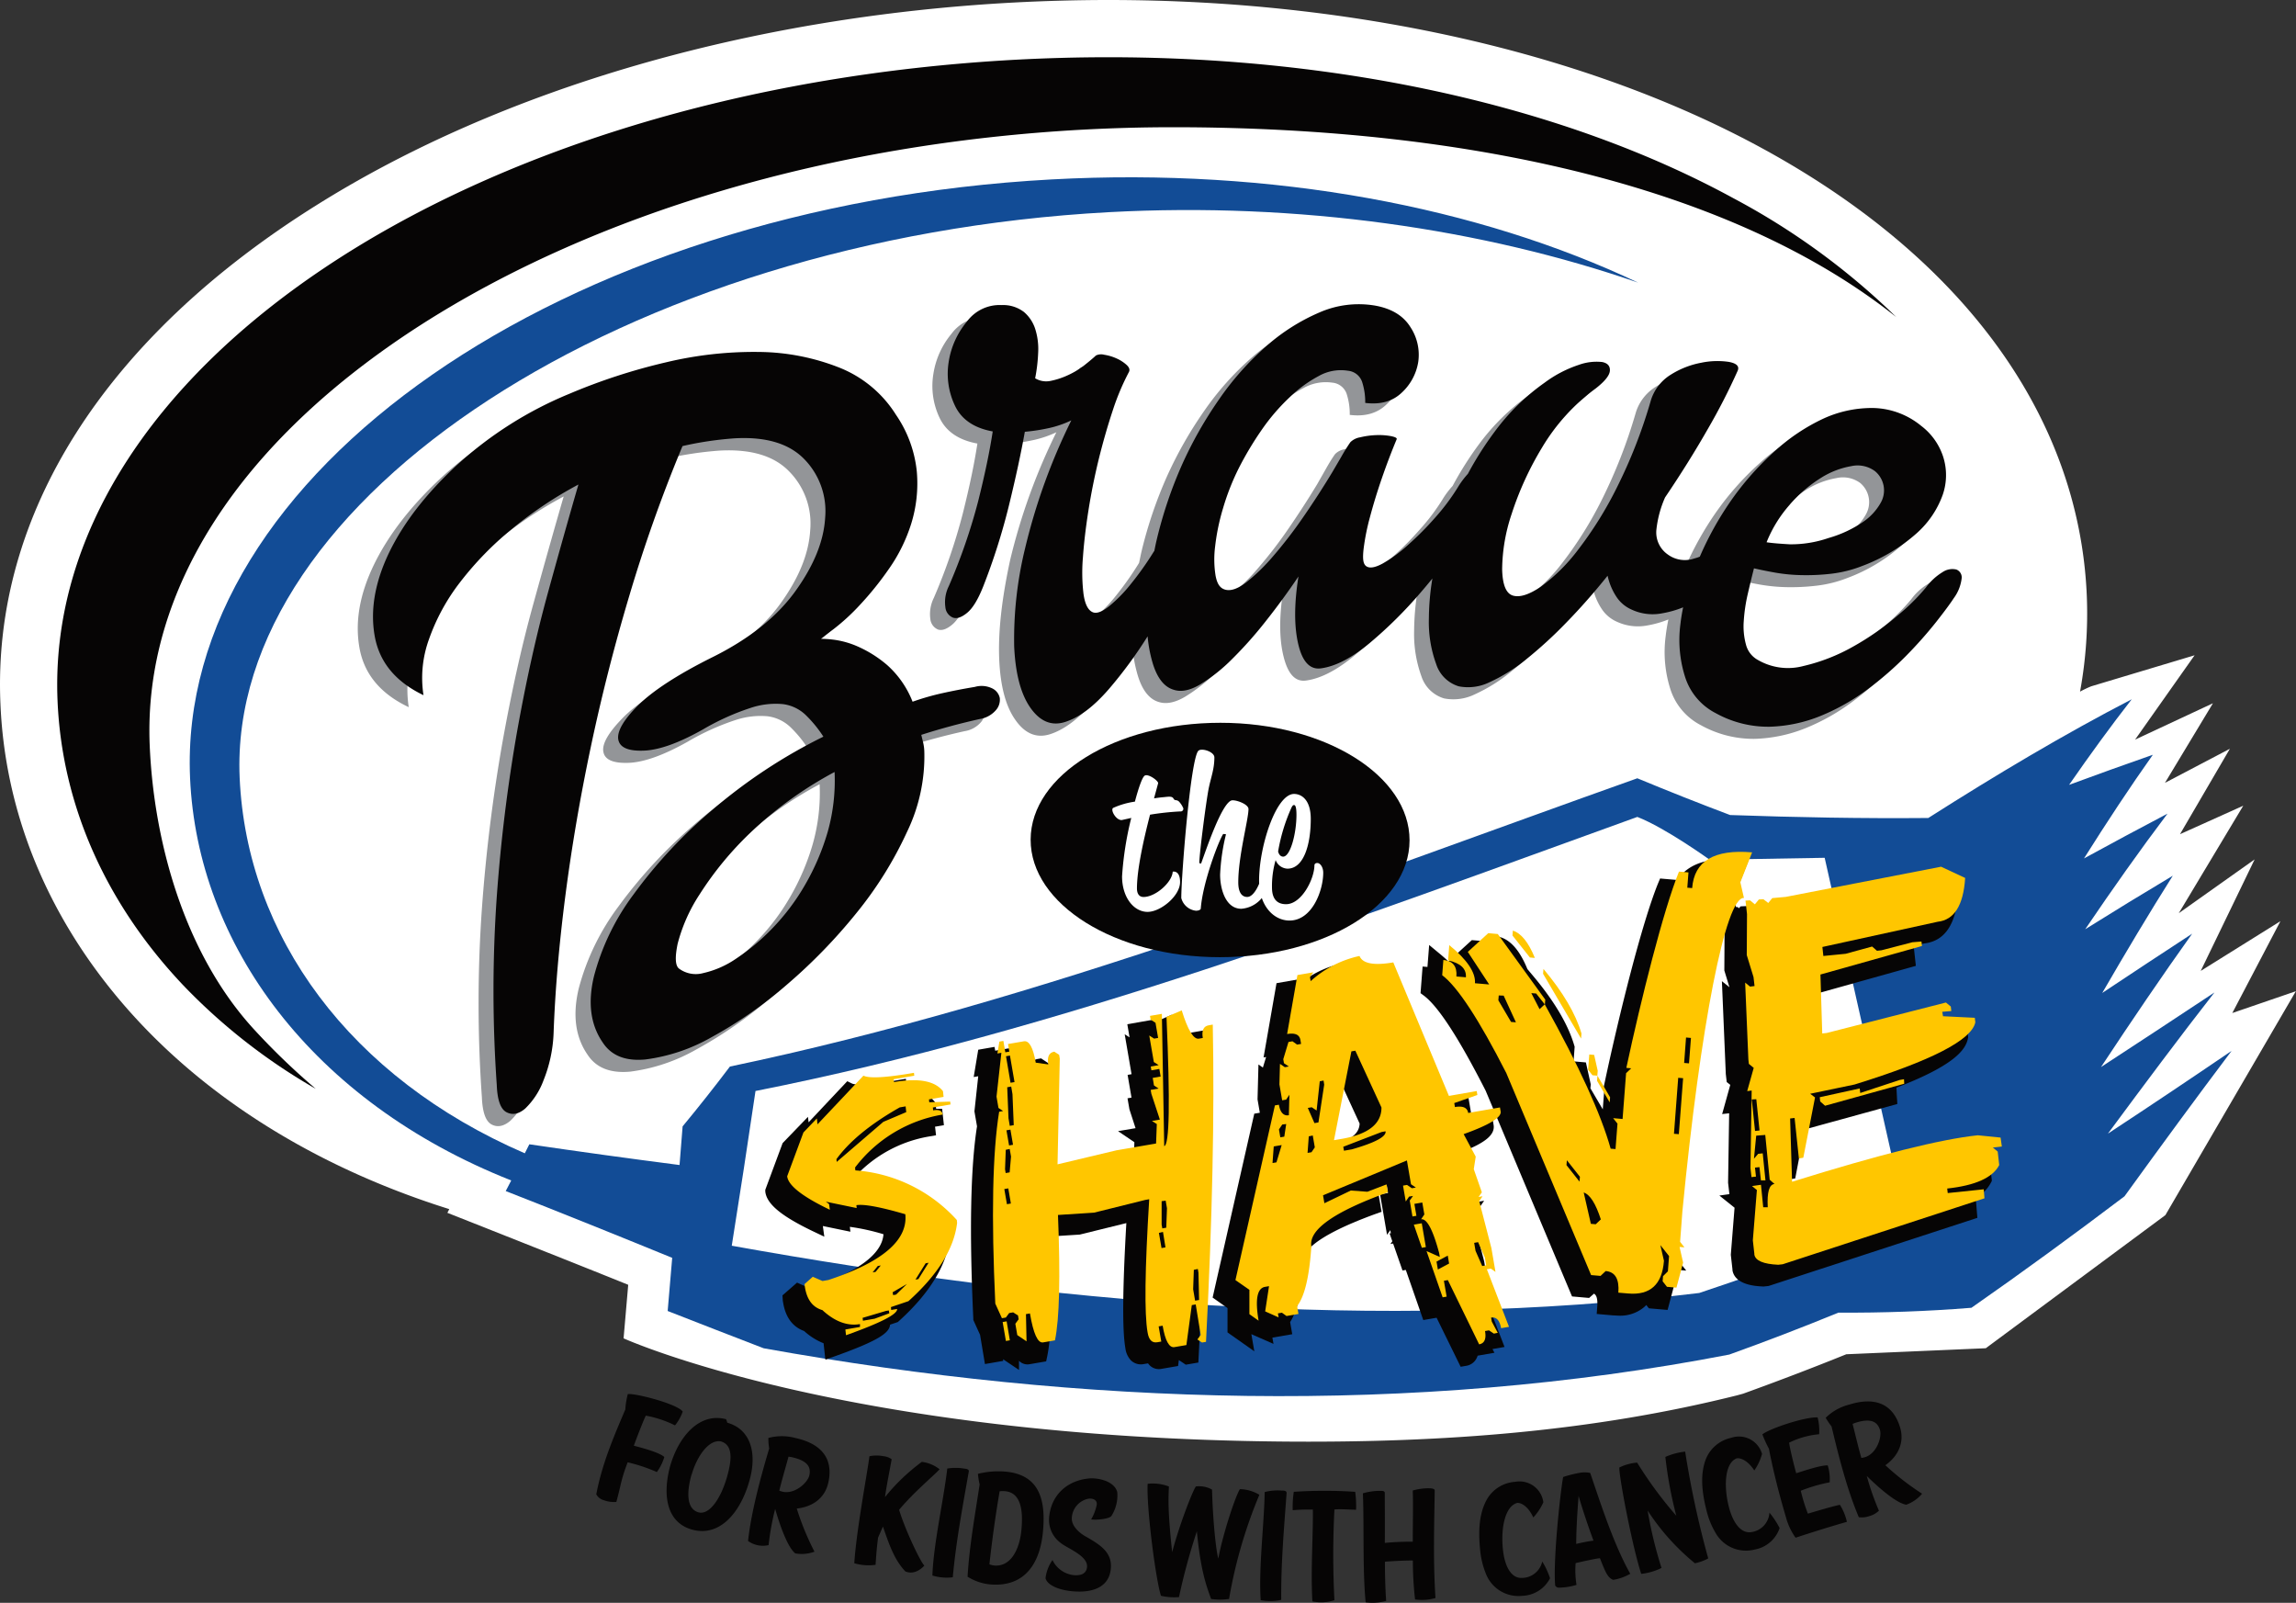
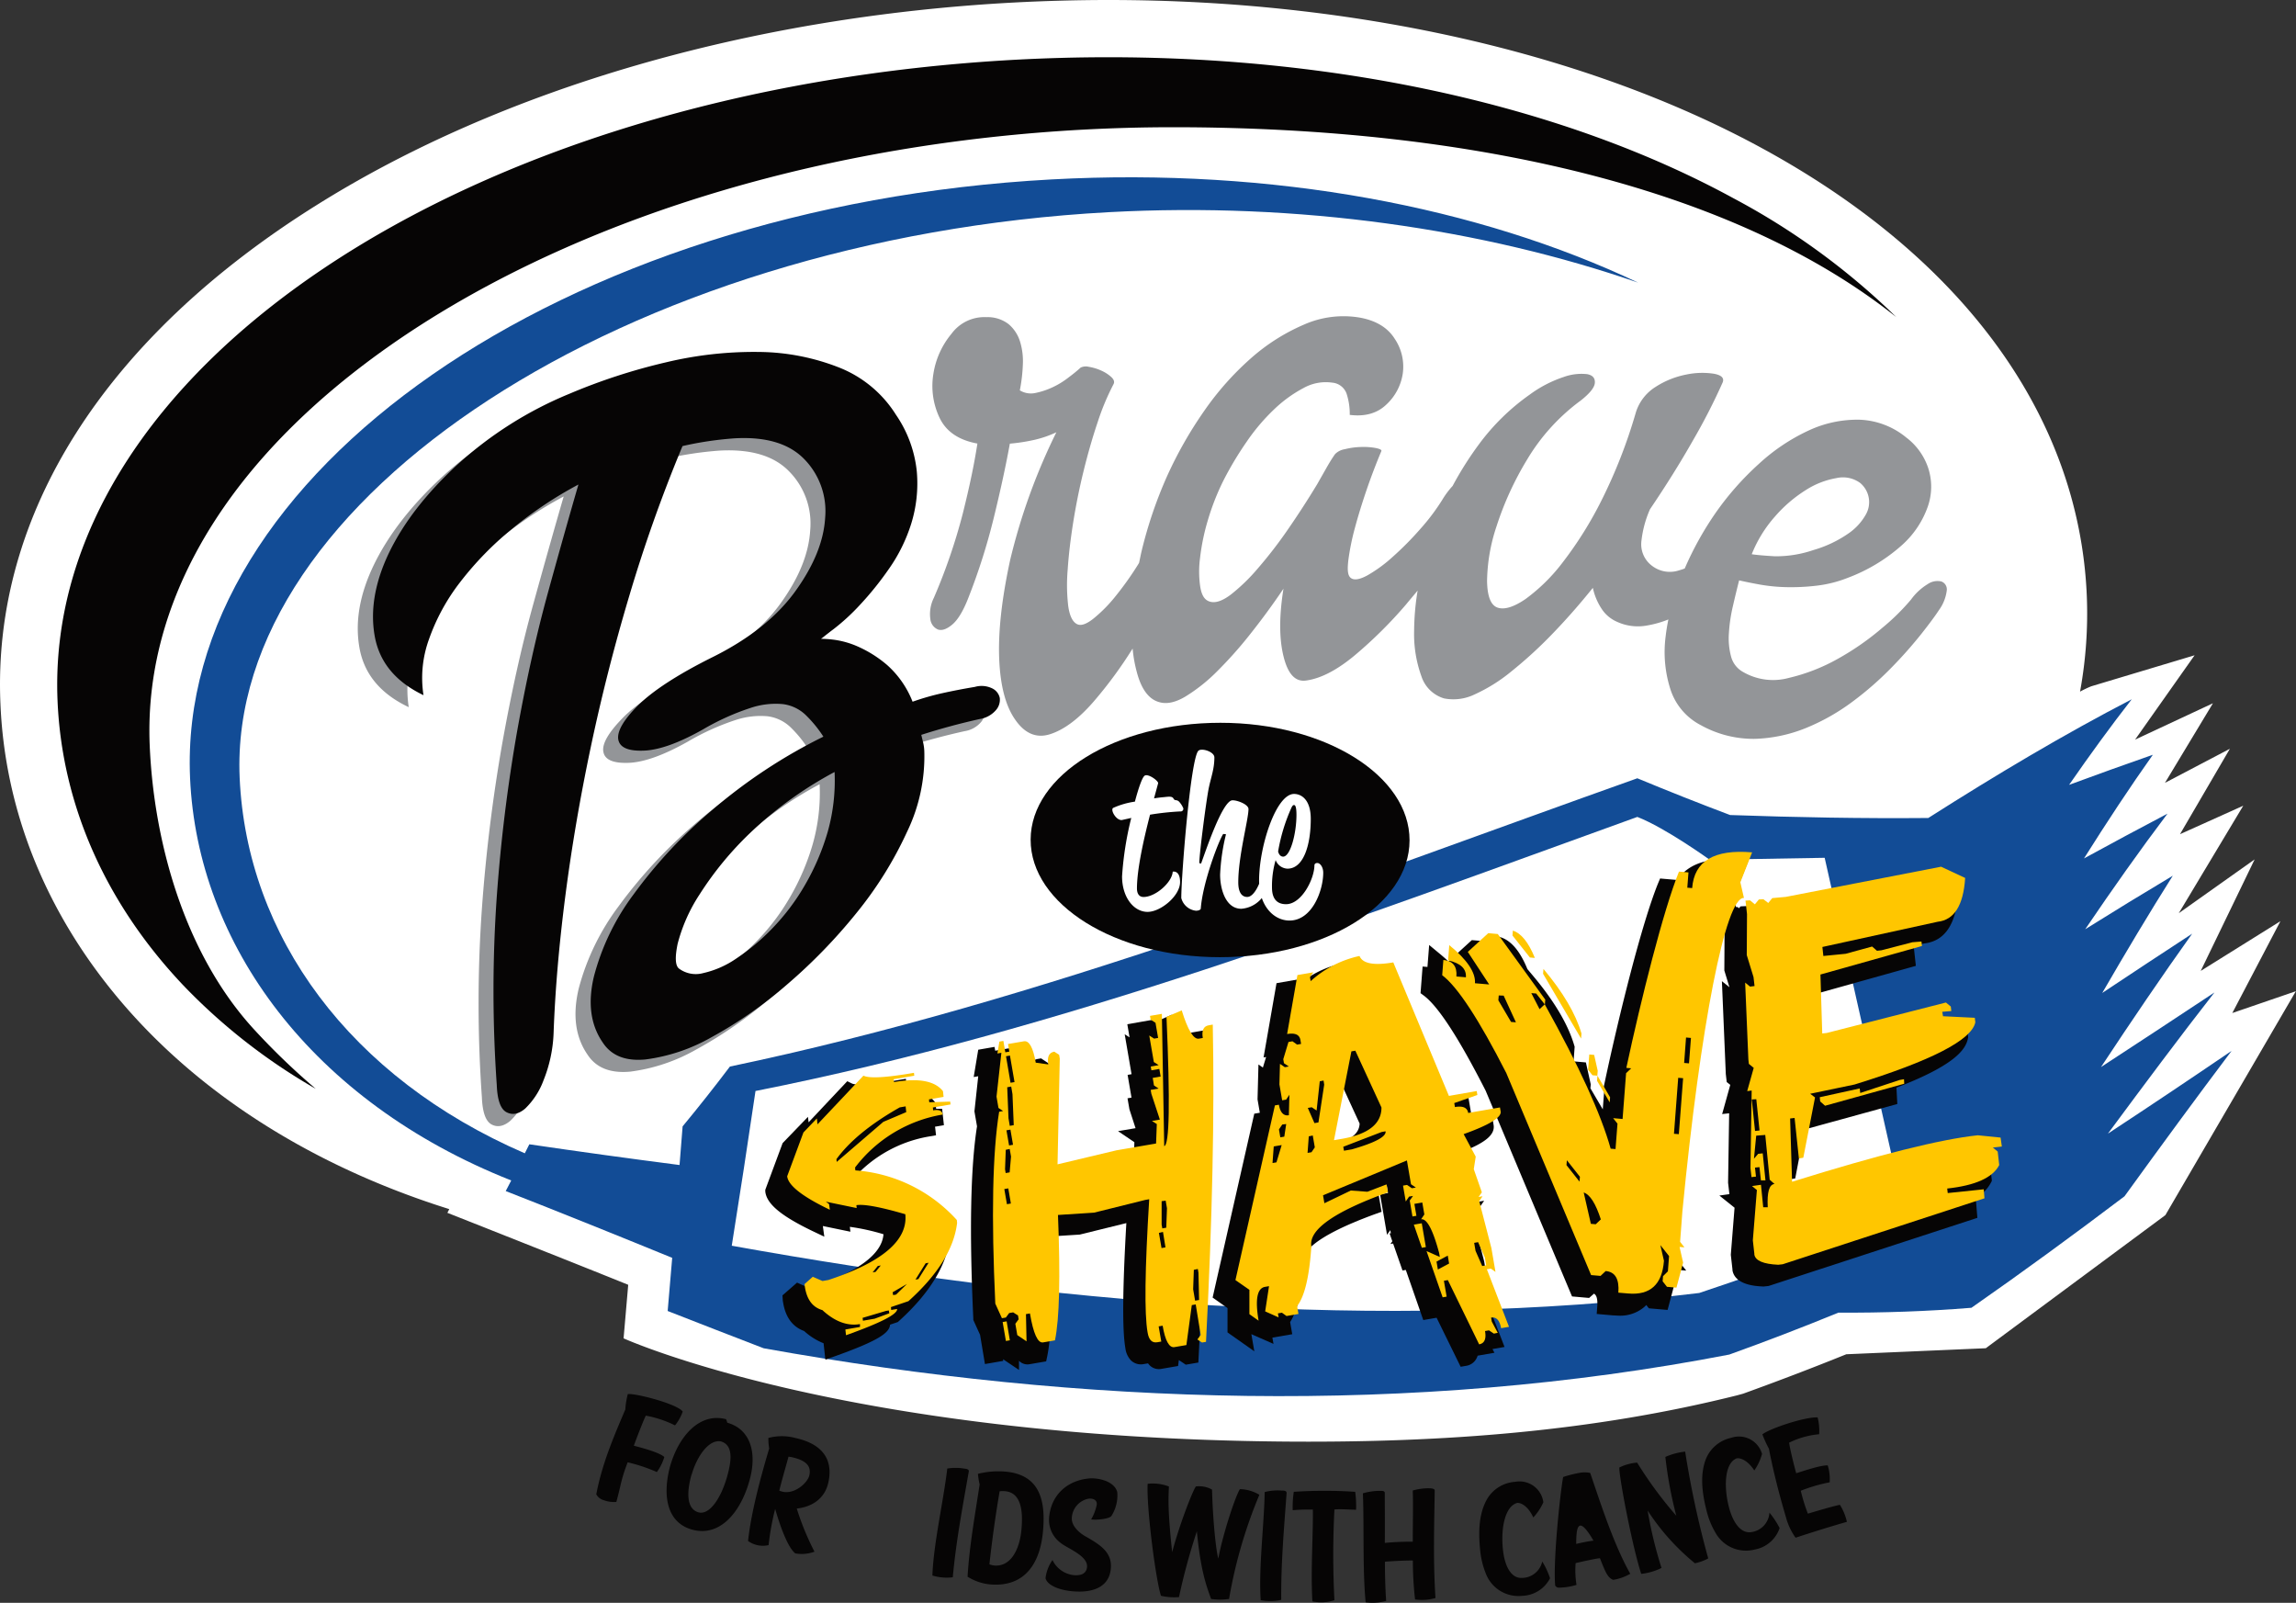
<svg xmlns="http://www.w3.org/2000/svg" viewBox="0 0 471.84 329.31">
  <rect x="0" y="0" width="471.84" height="329.31" fill="#333333" stroke="none" />
  <defs>
    <style>.btslogosvg-1{fill:#fff;}.btslogosvg-2{fill:#060505;}.btslogosvg-3{fill:#124c96;}.btslogosvg-4{fill:#939598;}.btslogosvg-5{fill:#ffc600;}</style>
  </defs>
  <title>Asset 1</title>
  <g id="Layer_2" data-name="Layer 2">
    <g id="Layer_2-2" data-name="Layer 2">
      <path class="btslogosvg-1" d="M458.75,208.13l9.89-18.87-16.38,10.22,11.08-22.91-15.59,11.05L461,165.54l-13,5.85,10.25-17.55-13.34,7,9.86-16.35-16,7.47L451,134.63,429.77,141a21.86,21.86,0,0,0-2.31,1.1,88.87,88.87,0,0,0,1.38-19.87c-1.61-36.7-25.38-69.33-66.94-91.89C325.86,10.77,278.23,0,227.81,0c-6.43,0-13,.18-19.46.52C154.1,3.43,103.18,18.22,65,42.18,21.43,69.47-1.61,105.84.09,144.59c1,24.14,11.06,46.9,28.94,65.83,16,16.92,37.78,30,63.3,38l-.39.76s26.7,10.55,37.16,14.79c-.13,1.56-.95,11-.95,11s45.09,20.49,136.26,21.21c32.35.25,62.87-2.07,92.57-9.5l1.24-.34c7-2.53,14.16-5.25,21.2-8.1L408.09,277,445,249.65l26.81-46Z" />
      <path class="btslogosvg-2" d="M52.32,211.62c-14.49-15.7-20.71-38.8-21.55-58.39-1.38-31.84,18.41-62.55,55.72-86.48,35.93-23,84.24-37.29,136-40.11,6.18-.33,12.42-.5,18.55-.5,62.17,0,115.72,12.76,148.65,39a145.54,145.54,0,0,0-33.48-24.42C321.9,22,276.27,11.76,227.77,11.76c-6.22,0-12.55.17-18.82.5C95.45,18.34,8.86,76.24,11.83,144.08c.93,21.27,9.83,41.42,25.75,58.27A120.78,120.78,0,0,0,64.89,223.7,142.49,142.49,0,0,1,52.32,211.62Z" />
      <path class="btslogosvg-3" d="M433.19,232.91c7.4-10,14.68-19.77,21.89-29q-11.55,7.65-23.31,15.32c6.31-9.55,12.54-18.73,18.73-27.4q-9.19,6-18.48,12.18c4.87-8.41,9.69-16.47,14.5-24.09q-9,5.37-18,11c5.67-8.36,11.29-16.31,16.91-23.75q-8.55,4.49-17.16,9.2c4.73-7.51,9.43-14.64,14.15-21.3q-8.6,3-17.21,6.18c4.29-6.19,8.57-12.07,12.87-17.58-13.91,7.2-27.79,15.47-41.81,24.39-13.58.12-27.17-.13-40.73-.61q-9.57-3.61-19.06-7.55C276.42,181.25,214.35,205.65,150,219.13q-4.8,6.35-9.72,12.29c-.2,2.65-.42,5.29-.63,7.94q-15.51-2-30.87-4.26l-.93,1.85c-36-15.57-57.16-44.65-58.6-77.17C46.74,102.33,128.72,48.94,227.91,43.59c39-2.1,76.89,3.46,108.74,14.48-32.72-15.51-74.88-23.68-120.51-21.21C115.57,42.3,36.29,97.37,39.06,159.86c1.51,34.1,24.9,66.4,66,82.67-.37.72-.75,1.46-1.13,2.18,11.26,4.4,22.66,9,34.21,13.72l-.93,10.92q9.8,3.84,19.73,7.66c65.6,11.77,133.21,13.9,198.44,1.29q11.28-4.05,22.41-8.61c9.16.05,18.28-.27,27.35-1,10.66-7.43,21.15-15.11,31.46-22.91,7.45-10.29,14.77-20.29,22-29.87Q446,224.49,433.19,232.91Z" />
      <path class="btslogosvg-1" d="M155.26,224.15c62.44-12.35,122.85-35.23,181.22-56.31,5.79,2.25,14.87,8.8,14.87,8.8l23.63-.4s11.69,52,17.55,77.92c-5,1-14,2-19,2.83q-12.08,4.59-24.33,8.66c-66.15,8.06-133.77,2-198.82-9.71Q152.88,240.31,155.26,224.15Z" />
      <path class="btslogosvg-4" d="M197.23,143.62a5,5,0,0,1,3.53.28,2.78,2.78,0,0,1,1.6,2,3.24,3.24,0,0,1-.8,2.51,5.52,5.52,0,0,1-3.32,1.81q-6.24,1.38-12,3.25l.4,1.66a10.05,10.05,0,0,1,.22,1.7,35.78,35.78,0,0,1-3.55,16.55,78.14,78.14,0,0,1-10.43,16.72,111.54,111.54,0,0,1-14.38,14.77,86.52,86.52,0,0,1-15.34,10.71,36.87,36.87,0,0,1-13.62,4.59q-6.15.58-8.8-3.49-3.73-5.39-1.83-13.5a48.84,48.84,0,0,1,8.15-16.89,99.91,99.91,0,0,1,16.26-17.43,109.16,109.16,0,0,1,22.76-15,24.54,24.54,0,0,0-3.7-4.52,8.34,8.34,0,0,0-4.65-2.18,16.33,16.33,0,0,0-6.65.8,50.21,50.21,0,0,0-9.73,4.41q-7.44,4.19-12.18,4.36T124,154.48q-.49-2.41,4-7t15.43-9.95q11.22-5.61,16.93-13.49t6.14-15.09a15.23,15.23,0,0,0-4.3-12.07Q157.5,92,147.7,92.59c-1.72.13-3.45.32-5.2.58s-3.52.58-5.3,1l-.36.86a307.41,307.41,0,0,0-10.56,29.88q-4.64,15.53-7.93,31.13t-5.23,30.64q-2,15-2.41,28a29,29,0,0,1-2.06,9.79,15.56,15.56,0,0,1-3.77,5.8c-1.35,1.14-2.64,1.4-3.85.76s-1.88-2.5-2-5.59a275.93,275.93,0,0,1,0-38.71,336.38,336.38,0,0,1,4.17-33.9q2.8-15.71,6.32-28.45T115.84,102a82.57,82.57,0,0,0-13.75,9.19,66.59,66.59,0,0,0-10.6,10.92,41.28,41.28,0,0,0-6.38,11.73A23.06,23.06,0,0,0,84,145.29q-8.67-4.09-10.12-12.14t3-17.2q4.47-9.17,14-18a78.66,78.66,0,0,1,23-14.54A121.13,121.13,0,0,1,133.65,77a77.7,77.7,0,0,1,19.27-2.15A46,46,0,0,1,169.44,78,24.41,24.41,0,0,1,181,87.7a25,25,0,0,1,4.29,11.69,28.09,28.09,0,0,1-1.17,10.76,34.55,34.55,0,0,1-4.62,9.3,67.22,67.22,0,0,1-5.93,7.35,45.08,45.08,0,0,1-5.3,4.88c-1.59,1.19-2.49,1.88-2.7,2,.12,0,.91,0,2.38.15a18.16,18.16,0,0,1,5.11,1.39,24.21,24.21,0,0,1,6.07,3.81,19.53,19.53,0,0,1,5.28,7.58,50.44,50.44,0,0,1,6.15-1.76C192.73,144.42,194.94,144,197.23,143.62ZM136.45,201.5a5.81,5.81,0,0,0,5,.93,19.43,19.43,0,0,0,6.79-3,43.79,43.79,0,0,0,7.42-6.22,45.11,45.11,0,0,0,6.69-8.88A48.7,48.7,0,0,0,167,173.5a38.65,38.65,0,0,0,1.44-12.38,79.13,79.13,0,0,0-17.34,12.52,68,68,0,0,0-10.39,12.62,33.77,33.77,0,0,0-4.51,10.15Q135.3,200.59,136.45,201.5Z" />
      <path class="btslogosvg-4" d="M398.94,119.46a3.54,3.54,0,0,0-2.79.55,11.8,11.8,0,0,0-3.43,3.18,45.25,45.25,0,0,1-5.87,5.78,55.29,55.29,0,0,1-9.05,6.32,38.37,38.37,0,0,1-10.23,4,12.27,12.27,0,0,1-9.34-1.22,5.09,5.09,0,0,1-2.49-3.19,14.44,14.44,0,0,1-.44-4.8,32.75,32.75,0,0,1,.81-5.51q.66-2.87,1.29-5.33c1.17.27,2.59.56,4.25.86a35.55,35.55,0,0,0,5.41.53,44.25,44.25,0,0,0,6.18-.29,25.35,25.35,0,0,0,6.43-1.6A35.33,35.33,0,0,0,390.86,112,19.13,19.13,0,0,0,396.2,104a12.35,12.35,0,0,0,.06-7.83,13,13,0,0,0-4.5-6.27,16,16,0,0,0-9.68-3.67,23.68,23.68,0,0,0-10.44,2.24,39.71,39.71,0,0,0-10.23,6.88,59.38,59.38,0,0,0-8.88,10.08,66,66,0,0,0-6.31,11.37,12.13,12.13,0,0,1-1.16.38,6,6,0,0,1-5.45-.85,5.52,5.52,0,0,1-2.28-5.26,22.18,22.18,0,0,1,1.75-6.44q4.94-7.29,8.79-14.07a125.1,125.1,0,0,0,6.15-12c.36-.9-.26-1.5-1.84-1.78a15.94,15.94,0,0,0-5.62.17,17.89,17.89,0,0,0-6.33,2.54A9.5,9.5,0,0,0,336.1,85a105.45,105.45,0,0,1-6.94,17.72,77.65,77.65,0,0,1-8,12.8,37,37,0,0,1-7.65,7.55q-3.6,2.46-5.71,1.78c-1.41-.46-2.14-2.26-2.2-5.43a36.62,36.62,0,0,1,1.94-11.27,64.21,64.21,0,0,1,6.24-13.65,41.25,41.25,0,0,1,11.07-12.21q2.81-2.21,2.9-3.64c.06-1-.47-1.56-1.58-1.78a10.78,10.78,0,0,0-4.84.59,25.07,25.07,0,0,0-7,3.64A45.48,45.48,0,0,0,304,91.19a69,69,0,0,0-5.48,8.65,17.27,17.27,0,0,0-2.13,2.86,43.4,43.4,0,0,1-4.53,6,63.87,63.87,0,0,1-5.6,5.66,29.27,29.27,0,0,1-5.23,3.84c-1.59.87-2.73,1.06-3.41.56s-.75-1.7-.54-3.57a49.5,49.5,0,0,1,1.32-6.58c.67-2.51,1.5-5.21,2.48-8.07s2-5.48,3-7.87q.13-.37-1.2-.63a13.84,13.84,0,0,0-3.07-.2,14.9,14.9,0,0,0-3.24.45,3.6,3.6,0,0,0-2,1c-.71,1-1.35,2.08-1.93,3.11l-1.75,3.08q-2.81,4.65-6,9.27a90.68,90.68,0,0,1-6.17,8,38.54,38.54,0,0,1-5.55,5.39c-1.71,1.3-3.14,1.8-4.29,1.48s-1.7-1.3-2-2.92a21.13,21.13,0,0,1-.07-6,44.37,44.37,0,0,1,1.6-7.78,49.93,49.93,0,0,1,3.2-8.17,69,69,0,0,1,4.79-8,41.14,41.14,0,0,1,5.63-6.64,26.88,26.88,0,0,1,6.07-4.4,9.36,9.36,0,0,1,5.91-1.09,3.43,3.43,0,0,1,2.92,2.26,13.38,13.38,0,0,1,.65,4.36c3.12.39,5.63-.31,7.51-2.11a10.87,10.87,0,0,0,3.38-6.34,10.2,10.2,0,0,0-1.62-7.14q-2.18-3.51-7.28-4.41A20.06,20.06,0,0,0,268,66.68a40.56,40.56,0,0,0-10.93,6.93,59.83,59.83,0,0,0-9.62,10.84,83.69,83.69,0,0,0-7.58,13.31,88.71,88.71,0,0,0-5.31,15.66c-.17.76-.31,1.48-.47,2.21l-.12.21a64.49,64.49,0,0,1-4.67,6.59,29.83,29.83,0,0,1-4.62,4.69c-1.45,1.14-2.56,1.51-3.34,1.11-.93-.46-1.54-1.72-1.82-3.77a37.16,37.16,0,0,1-.1-7.5q.3-4.41,1.13-9.65c.56-3.49,1.26-7,2.13-10.53s1.82-6.86,2.88-10a50.72,50.72,0,0,1,3.28-7.86c.24-.45.09-.94-.47-1.46a7.73,7.73,0,0,0-2.1-1.34,9.85,9.85,0,0,0-2.49-.75,2.51,2.51,0,0,0-1.7.15c-.6.55-1.42,1.24-2.45,2a16.86,16.86,0,0,1-3.33,2.05,15.63,15.63,0,0,1-3.52,1.17,4.37,4.37,0,0,1-3.2-.54,34.31,34.31,0,0,0,.62-5.27,13.79,13.79,0,0,0-.59-4.8,7.67,7.67,0,0,0-2.33-3.53,7.06,7.06,0,0,0-4.56-1.44,8.39,8.39,0,0,0-7.18,3.41,16.9,16.9,0,0,0-3.73,8.28,15.19,15.19,0,0,0,1.25,8.93q2,4.29,7.8,5.35-.93,6.12-3,14.37a118.2,118.2,0,0,1-5.95,17.33,7.48,7.48,0,0,0-.72,4.36,2.61,2.61,0,0,0,1.58,2.15c.8.26,1.77-.06,2.9-1s2.24-2.72,3.3-5.43a127.53,127.53,0,0,0,5.29-16.66q2.08-8.53,3.27-15.1a37.83,37.83,0,0,0,5-.77,22,22,0,0,0,4.56-1.57,124.46,124.46,0,0,0-9.49,26.21Q205,127,205.34,135.35t3.31,12.54q2.92,4.2,7,3,4.44-1.35,9.18-6.84a87.73,87.73,0,0,0,7.93-10.8,28,28,0,0,0,1.09,5.63c.93,3,2.37,4.79,4.29,5.35,1.55.49,3.36.13,5.45-1.11a34.87,34.87,0,0,0,6.51-5.17,84.76,84.76,0,0,0,6.93-7.8q3.57-4.5,6.73-9.2c-.89,5.58-.9,10.19,0,13.86s2.42,5.35,4.7,5q4.51-.63,10-5.21a90.62,90.62,0,0,0,10.51-10.43c.81-1,1.59-1.89,2.36-2.83a52.54,52.54,0,0,0-.72,8.25,25.4,25.4,0,0,0,1.49,9.33,7,7,0,0,0,4.66,4.57,10,10,0,0,0,6.33-.84,33.88,33.88,0,0,0,7.46-4.67,89.37,89.37,0,0,0,8.27-7.54q4.29-4.41,8.52-9.66a12.63,12.63,0,0,0,1.76,4.24,7.19,7.19,0,0,0,3.16,2.71,10.29,10.29,0,0,0,6.33.76,21.23,21.23,0,0,0,4.27-1.22c-.24,1.17-.43,2.33-.56,3.47a25,25,0,0,0,1,10.94,12.64,12.64,0,0,0,6.23,7.31,22.23,22.23,0,0,0,11.11,2.81,30.32,30.32,0,0,0,10.53-2.24,43.31,43.31,0,0,0,9.57-5.43,66.34,66.34,0,0,0,8-7,88.82,88.82,0,0,0,6.09-6.87c1.7-2.15,2.9-3.78,3.62-4.89a8.61,8.61,0,0,0,1.62-4.06A1.72,1.72,0,0,0,398.94,119.46Zm-34.19-13.32a28.25,28.25,0,0,1,6.33-5.44,17,17,0,0,1,6.31-2.47,6,6,0,0,1,4.89,1,5.13,5.13,0,0,1,1.16,6.48,11.61,11.61,0,0,1-3.56,3.88A24.47,24.47,0,0,1,372.7,113a23.84,23.84,0,0,1-7.95,1.29c-2.1-.12-3.69-.26-4.76-.42A26.32,26.32,0,0,1,364.75,106.14Z" />
      <path class="btslogosvg-2" d="M410.11,239.86l-.64-4.54-6-.6h-.15c-7.41.78-19.7,3.81-36.57,9l0-1.24,2.18-.37L371,231.22l.71.6,18.2-5-.18-3.36c11.91-4.59,14.21-7.76,14.69-10.1l.05-.23-.27-2.43-4.71-.23-.15-1.41-2-1.71L373,213.52l-.28-9.2,21-5.88-.4-3.64-3.31.27-6.51,1.66-.18,0-.23-.19,12.43-2.72c4.17-.49,6.5-4,6.91-10.38l.06-1-6.3-3-32.41,6.19-3.35.31-.31.39-.28-.22-2.16.11-.3.38-.3-.24-.32,0-.46-2,3-7.55-2-.17c-5-.44-8.59.33-11,2.35a7.79,7.79,0,0,0-1.58,1.81l-3.56-.31-.42,1c-3.36,8.29-8,27-10.9,40.58l-.36,1.67.22,0-.32,4.18-2.54-4.33.07-.8-1-4.51-2.53-.22.22-3-.08-.27c-1.24-4.24-4-8.9-8.09-13.85l-1.54-1.84v0c-1.48-3.61-3.23-5.73-5.36-6.49L306.6,192l-.18,2.34-.66-.91-3.29-.28-4.8,4.38q-.8-.75-1.74-1.53l-2.23-1.85-.35,4.51-1-.08-.42,5.47.66.49c3,2.23,7.24,8.8,12.71,19.53l17.76,42.29,3.51.31,1-.88c.42.23.81.86.67,2.69l-.11,1.48,3.42.3c.39,0,.76.05,1.12.05a7.62,7.62,0,0,0,5.1-1.67,5.38,5.38,0,0,0,.55-.52l.53.68,3.85.33,1.79-6.72-.36-1.57,2.4.21-2.7-3.4.43-5.66c3.55-36.63,7.66-55.39,10.15-61.17h0l-.05,8.57,1.05,3.44-1.55-1.24.8,19.07.19,1.65.73.58-1.67,6,1.44-.16-.22,14.23V243l.27,2.34-2.06.29,3.12,2.5-.77,9.68.34,3,0,.17c.53,3.07,4.88,3.27,6.31,3.34h.12l1-.11,42.9-14-.33-4.05a8.06,8.06,0,0,0,3.1-3.15l.21-.41-.3-2.66ZM327,231.08h-.1c-.07-.18-.14-.35-.22-.53Zm-4.9-10.66c-1-2.06-2.12-4.22-3.3-6.47l3.36,5.72Zm-9.45-17.49-1.29-1.77,1.41.12Z" />
      <path class="btslogosvg-2" d="M194.76,252.64a32.85,32.85,0,0,0-19.49-10.4,26.78,26.78,0,0,1,15.7-8.75l1.39-.24-.16-1.41a2,2,0,0,0-.06-.35l1.84-.32-.37-3.37-1.23,0-.13-1.23-.27-.34a7.75,7.75,0,0,0-5.62-2.74l-.2-1.85-1.58.27c-7.7,1.33-9.23.83-9.46.72l-1-.49-7.95,8.44-.13-1.12-5.21,5.4-3.56,9.59,0,.35c.27,2.54,3.23,5,9.61,8.08l2.52,1.2-.3-2.19,5.66,1.17-.11-1a44.37,44.37,0,0,1,6.91,1.52c-.31,4.09-5.24,7.76-14.7,10.9l-.65.11-2.41-1.07-3,2.62.05.75c0,.3.06.59.11.86.62,3.63,2.6,5.11,4.29,5.71a13.15,13.15,0,0,0,4,2.52l.37,3.36,1.79-.63c9.18-3.27,11.38-4.88,11.5-6.55l1.6-.54.23-.21c6.28-5.68,9.79-11.41,10.44-17l0-.17L195.1,253Z" />
      <path class="btslogosvg-2" d="M247.76,211.64l-2.53.44a2.92,2.92,0,0,0-2.23,1.64,1.69,1.69,0,0,0-.11.27,22.06,22.06,0,0,1-1.54-3.93l-.49-1.59L237.32,210v-.56l-5.65,1,.46,2.69-1-.64,1.41,8.21-.81.14.4,2.34h0l.4,2.33-.82.14.39,2.26,1.26,3.88-3.6.61,3.36,2.27-.07,2L226,237.83l-10.2,2.43.42-19.93-.27-1.55-2-1.33-.59.1a3,3,0,0,0-2.38,2c-.46-1.93-1.49-4.53-3.87-4.13l-2.59.45-.14-.78-3.35.58-.93,5.61.93-.16-.78,7.22.53,3.07c-1.33,8.46-1.59,21.74-.76,39.49v.29l1.39,3.06,1,6,3.77-.65-.06-.35,3.29,2.21,0-1.89a2.37,2.37,0,0,0,2.13.72l3.45-.59.21-1c.92-4.42,1.14-12.5.7-24.67l6-.38,9.57-2.36c-.78,13.55-.85,22-.2,25.69a4.44,4.44,0,0,0,1.12,2.49,2.92,2.92,0,0,0,2.64.79l.9-.15a2.68,2.68,0,0,0,2.63,1.15l3.54-.61.16-1.22,1.42.95,2.59-.44.06-1.2c1.29-24.95,1.76-46.92,1.4-65.3Z" />
      <path class="btslogosvg-2" d="M305.38,266.85l1.06.75L305,259.14l-2.35-9.1L305,246.7l-2.18.37-1.39-4,.41-2.72L300,236.82c5.31-2,7.28-3.71,6.94-5.72l-.4-2.29L299.6,230l0-.05,2.76-1-.61-3.55-6,1L284.27,199l-1.18.2c-3.54.61-5.07.16-5.29-.41l-.46-1.12-1.19.2a20.61,20.61,0,0,0-7.36,3L262.33,202l-2.66,15.26.52-.09-.66,2.17-.91-.64-.19,7.17.47,2.75-1.14.19-8.56,37.78,3.06,2.16,0,5,5.51,3.88-.61-3.52,4.55,2-.23-1.29,4.08-.7-.43-2.5c1.51-2.34,2.45-6.45,2.85-12.52V259l0-.17c-.16-.9.45-4.25,14.76-9.44l1.18-.42-.8-4.66,1.86-.77.26,1.56-1.63.28,1.43,8.31.68-.95.11.66-.27,0,.57,1.63-.39.55.55-.09,1.93,5.54.68-.12,3.59,10.3,2.74-.47,4.94,10.07,1.1-.19a2.89,2.89,0,0,0,2.24-1.69,2.74,2.74,0,0,0,.15-.4l3.46-.6-.41-.76,2.48-.43Zm-32.33-31.46,2.52-12.89,3.84,8.34C279.36,232,278.81,234.27,273.05,235.39Z" />
      <path class="btslogosvg-2" d="M200.32,141.13a5,5,0,0,1,3.54.28,2.83,2.83,0,0,1,1.6,2,3.22,3.22,0,0,1-.81,2.51,5.49,5.49,0,0,1-3.32,1.81q-6.22,1.39-12,3.25l.4,1.67a9,9,0,0,1,.22,1.7,35.62,35.62,0,0,1-3.54,16.54A77.79,77.79,0,0,1,176,187.59a111.54,111.54,0,0,1-14.37,14.78,87.38,87.38,0,0,1-15.35,10.7,37,37,0,0,1-13.62,4.6q-6.14.59-8.8-3.49-3.73-5.4-1.82-13.5a48.64,48.64,0,0,1,8.14-16.89,99.68,99.68,0,0,1,16.27-17.44,109.29,109.29,0,0,1,22.76-15,25.26,25.26,0,0,0-3.71-4.52,8.26,8.26,0,0,0-4.65-2.17,16.17,16.17,0,0,0-6.65.8,50.07,50.07,0,0,0-9.73,4.4q-7.44,4.19-12.17,4.36c-3.16.12-4.91-.62-5.23-2.24s1-4,4-7,8.16-6.39,15.43-10q11.22-5.59,16.93-13.49t6.14-15.08a15.28,15.28,0,0,0-4.29-12.08q-4.74-4.87-14.52-4.26c-1.72.13-3.46.32-5.21.58s-3.51.59-5.29,1l-.36.86a307.44,307.44,0,0,0-10.57,29.88q-4.64,15.53-7.93,31.14t-5.23,30.63q-1.93,15-2.4,28a28.76,28.76,0,0,1-2.07,9.79,15.55,15.55,0,0,1-3.76,5.8q-2,1.72-3.85.76c-1.22-.64-1.88-2.5-2-5.58a277.61,277.61,0,0,1,0-38.72,336.38,336.38,0,0,1,4.17-33.9q2.81-15.69,6.32-28.45t6.29-22.31a82.07,82.07,0,0,0-13.74,9.19,66.26,66.26,0,0,0-10.61,10.92,41.67,41.67,0,0,0-6.38,11.73,23.21,23.21,0,0,0-1.11,11.44Q78.42,138.7,77,130.66t3-17.2q4.45-9.17,14-18a78.48,78.48,0,0,1,23-14.55,121.13,121.13,0,0,1,19.83-6.46A77.7,77.7,0,0,1,156,72.31a46,46,0,0,1,16.52,3.23,24.29,24.29,0,0,1,11.6,9.67,25,25,0,0,1,4.29,11.69,27.87,27.87,0,0,1-1.17,10.76,33.69,33.69,0,0,1-4.62,9.3,65.15,65.15,0,0,1-5.93,7.35,43.48,43.48,0,0,1-5.3,4.88c-1.59,1.19-2.49,1.88-2.69,2.06a20.86,20.86,0,0,1,2.38.15,17.91,17.91,0,0,1,5.11,1.39,24.51,24.51,0,0,1,6.07,3.8,19.72,19.72,0,0,1,5.28,7.58,52.13,52.13,0,0,1,6.14-1.76Q196.9,141.7,200.32,141.13ZM139.54,199a5.8,5.8,0,0,0,5,.92,19.51,19.51,0,0,0,6.79-3,44.18,44.18,0,0,0,7.42-6.22,45.46,45.46,0,0,0,6.68-8.88A48.85,48.85,0,0,0,170.07,171a38.71,38.71,0,0,0,1.44-12.39,79.3,79.3,0,0,0-17.35,12.52,68.1,68.1,0,0,0-10.39,12.63,34,34,0,0,0-4.51,10.14Q138.39,198.11,139.54,199Z" />
      <path class="btslogosvg-5" d="M398.91,178.07l4.94,2.31q-.54,8.44-5.65,9l-23.69,5.18.2,1.85,4.58-.45,5.44-1.49,1,.87.92-.1,6.36-1.65,1.86-.15.1.92-20.86,5.86.37,12.11.92-.1,24.5-6.26,1,.83.1.92-1.86.16.16.91,6.53.32.11.92q-1.12,5.46-24.82,12.79L372,224.72l1,.76-2.41,12.38-.91.15-.88-8.32-.92.11.4,13q26.74-8.35,38.17-9.55l4.68.47.26,1.84-1.85.21,1,.83.31,2.77q-2,3.88-10.69,4.82l.11.93,7.4-.77.15,1.85-41.47,13.55-.92.1c-3.05-.14-4.69-.84-4.9-2.09l0-.16-.31-2.77.83-10.33-1-.82,1.84-.26.46,4.62.93,0c-.16-3.11.3-4.71,1.4-4.78l-1-.88-.91-9.2-1.86.15-.46,4.73.87-1,.93-.1.56,5.55-.93,0-.3-2.72-.92.1.2,1.85-.92.1-.21-1.85.25-15.93-.92.11,1.34-4.77-1-.82-.1-.93-.66-15.77,1,.82.93-.11-.21-1.84-1.39-4.53.05-8.42-.31-2.77.93-.05,1,.82.82-1,.93-.05,1,.77.82-1,2.78-.25ZM360,225.89l.67,6.47.92-.1-.66-6.42Zm30.37-4,.91-.16.05.93-16.27,4.52-1-.88-.09-.87,8.21-1.8.11.93Z" />
      <path class="btslogosvg-5" d="M177.44,221q1.81.9,10.38-.58l.07.59-4.24.72.07.59q7.58-1.31,10.07,1.87l.12,1.17-3,.52.06.59,4.3-.14.07.59-3.63.62.06.59c1.21-.21,1.86.08,1.95.86a28.53,28.53,0,0,0-18,10.88l.06.59a31.17,31.17,0,0,1,20.85,10.19l.06.59q-.92,7.92-10,16.09l-3.6,1.22.06.59,1.21-.21c.14,1.06-3.37,2.86-10.5,5.4l-.13-1.18,3-.52,0-.59c-2.59.44-5.16-.51-7.72-2.87-2-.58-3.15-2.12-3.58-4.64a5.11,5.11,0,0,1-.08-.72l1.68-1.49,2,.87,1.21-.21q16.63-5.5,15.81-13.51-7.74-2.25-10.06-1.86l.06.59-6.34-1.31.67.49.16,1.17q-8.46-4.05-8.77-6.88l3.34-9,2.76-2.88L168,231Zm-.17,49.76.07.59,2.42-.42,3-1.11-.1-.58-.61.1Zm-5.38-32.63.06.59,9.58-8.23,4.71-2-.13-1.18-1.21.21Q175.92,232.61,171.89,238.16Zm7.44,23.29.61-.11L181,260l-.61.1Zm4.11,4.08.1.59.61-.11,2.23-2.18Zm6.78-5.95-2.09,3.35.6-.1,2.1-3.36Z" />
      <path class="btslogosvg-5" d="M205.38,214l.82-.14.4,2.34.82-.14-.27-1.56,3.26-.56c1.09-.19,1.9,1.28,2.44,4.39l2.58.36c-.27-1.56.14-2.43,1.23-2.62l1,.64.13.78-.46,21.73,12.1-2.88,8.15-1.4.15-4-1-.63,1.63-.28-1.75-5.32-.14-.78,1.63-.28-.95-.64-.26-1.55,1.63-.28-.27-1.56-1.63.28-.13-.78,1.63-.28-1-.64-.94-5.45,1,.64.82-.14-.54-3.12-1-.63-.13-.78,2.44-.42.48,27.18q1.62-.28.47-26.55l3.13-1.34q1.89,6.09,3.52,5.81l.81-.14c-.26-1.55.15-2.43,1.23-2.61l.82-.14q.56,27.63-1.39,65.18l-.82.14-.95-.63.68-.92L245.73,268l-.81.14-1.11,8.21-2.45.42c-1.08.18-1.9-1.28-2.43-4.4l-.82.14.54,3.12-.82.14c-1.09.19-1.76-.5-2-2.06q-1-5.62.34-27.32l-.81.14-10.47,2.6-7.47.49q.77,19.11-.62,25.76l-2.44.42c-1.09.19-2-1.8-2.7-5.95l-.82.14.12,5.59-1.9-1.28-.4-2.33.68-.92-.13-.78-1-.64-.82.14-.68.92-.81.14-1.36-3q-1.25-26.85.79-39.42l.81-.14-.95-.64-.4-2.33,1-9-.82.14Zm.67,57.62.82-.14.66,3.89-.81.14Zm.34-27.32.54,3.11.81-.14-.53-3.11Zm.3-8.07-.15,4,.13.78.82-.14.28-3.25-.27-1.56Zm.14-4,.54,3.11.81-.14-.53-3.11Zm.16-8.85.26,6.37.26,1.56.82-.14-.26-6.37-.26-1.56Zm-.25-6.37.93,5.45.82-.14-.94-5.45Zm31.42,36.29.54,3.12.81-.14L239,253.1Zm.56-6.51v4.81l.14.78.81-.14.15-4-.27-1.56Zm6.62,14.1-.14,4,.4,2.34.82-.14-.13-5.6-.13-.77Z" />
      <path class="btslogosvg-5" d="M279.39,196.41q.94,2.35,6.94,1.32l11.43,27.43,5.71-1,.14.81-4.75,1.66.14.82c1.63-.29,2.54.12,2.72,1.21l6.53-1.13.14.82q.32,1.83-7.6,4.66l2.48,4.62-.4,2.58,1.66,4.76-.68.95.82-.14-.68,1,2.5,9.65.84,4.89-.95-.68-.82.14,4.55,11.82-1.63.28c-.28-1.63-1-2.36-2.05-2.17l.14.82,1.23,2.3L307,274l-1-.67-.82.14c.29,1.63-.12,2.54-1.21,2.73L297.54,263l-.81.14.56,3.26-.82.14-3.31-9.5,2.73,1.21-.14-.82q-1.94-7.22-3.71-6.92l.67-1-.42-2.45-1.63.28.42,2.45-.81.14-.56-3.27.67-.95-.81.14-.68,1-.56-3.26.82-.14,1,.68.82-.14-1-.68-.84-4.89-17.24,7.16.28,1.63,5.43-2.61,3.4.25,3.94-1.51.28,1.63q-16.6,6-15.73,11.1-.62,9.34-2.93,12.26l.28,1.63-2.45.42-.95-.68-.82.14.14.82L260,269.43l.79-5.18-.82.14q-2.44.42-1.32,6.95L256.76,270l0-5-2.87-2L262,227.11l.82-.14c.28,1.63,1,2.35,2.05,2.16l.11-4.21-.67,1-.82.14-.56-3.26.11-4.22,1,.68.82-.14-1-.68-.14-.82,1.07-3.54.82-.14.95.68.82-.14-.14-.82c-.19-1.09-1.1-1.49-2.73-1.21l2.12-12.12,3.26-.56-.68,1,.14.81A21.69,21.69,0,0,1,279.39,196.41Zm-17.63,39.13-.25,3.41.81-.14,1.07-3.55Zm1.75-4.5-.68,1,.28,1.63.82-.14.39-2.59Zm5.45,2.43-.25,3.4.81-.14.68-1-.42-2.44Zm2.26-11.31-.65,6-1-.67-.81.14,1.37,3.12.82-.14,1.18-7.76L272,222Zm6.5-6.15-3.58,18.25,1.63-.28q8.14-1.41,8.13-6.44l-5.37-11.67Zm-1.67,19.6.14.81,1.63-.28c4.8-1.38,7.1-2.62,6.92-3.71l-.82.15Zm14.5,16,1.63-.28.84,4.89-.82.14Zm4.66,7.59.28,1.63,2.31-1.23-.28-1.63Zm7.74-3.85.28,1.64,1.37,3.12.82-.14-.28-1.63-1.38-3.13Z" />
      <path class="btslogosvg-5" d="M357.65,181.27l.74,3.22c-3.74-.33-8.94,26.12-12.65,64.38l-.47,6.27.89,1.13-1-.08.73,3.22-1.37,5.14-1.95-.17-.89-1.13.08-1.05,1-1,.24-3.13-1.79-2.26.74,3.22q-.55,7.32-7.37,6.72l-2-.17q.32-4.19-2.6-4.44l-1.06,1-1.94-.17-17.43-41.51q-8.43-16.52-13.17-20.1l.24-3.13c1.94.17,2.84,1.3,2.68,3.39l1.95.17q.19-2.64-3.66-3.47l.24-3.14c3.69,3,5.45,5.66,5.28,7.83l2.92.25-4.39-6.69,4.21-3.85,1.95.18,9.76,13.48-.08,1-1.79-2.26-1-.08,1.7,3.3,1.06-1Q328,225.29,331,236l1,.08.4-5.22-.89-1.13,1.94.17.72-9.41,1.05-1-1-.09c3-14,7.6-32.4,10.82-40.33l1.95.17-.24,3.14,1,.08q.63-8.35,12.32-7.34Zm-11.16,31.89-.39,5.23,1,.08.4-5.22Zm-1.61,8.28-.87,11.5,1,.08.88-11.5Zm-14,4-.08,1.05-2.6-4.44.08-1.05ZM325.46,245l1.47,6.44,1,.09,1.05-1C327.93,247.29,326.77,245.44,325.46,245Zm2.88-25-.08,1-1-.08-.89-1.13.24-3.14,1,.09ZM322,238.38l-.08,1,2.68,3.39.08-1Zm3-26-.08,1-7.81-13.31.08-1Q323.21,206.24,325,212.33Zm-9.6-15.57-1-.09-3.58-4.52.08-1Q313.45,192,315.4,196.76ZM308,204.52l-.08,1,2.61,4.44,1,.08-2.52-5.48Z" />
      <path class="btslogosvg-2" d="M289.67,172.66c0,13.29-17.47,24-39,24s-38.9-10.87-38.87-24.16,17.47-24,39-24S289.7,159.36,289.67,172.66Z" />
-       <path class="btslogosvg-2" d="M402,117a3.6,3.6,0,0,0-2.8.55,11.92,11.92,0,0,0-3.43,3.18,44.4,44.4,0,0,1-5.86,5.78,55.81,55.81,0,0,1-9.06,6.32,38.21,38.21,0,0,1-10.22,4,12.32,12.32,0,0,1-9.34-1.22,5,5,0,0,1-2.49-3.2,14.15,14.15,0,0,1-.45-4.8,34,34,0,0,1,.81-5.51c.44-1.91.87-3.68,1.29-5.33,1.18.27,2.59.56,4.25.86a35.68,35.68,0,0,0,5.41.53,44.25,44.25,0,0,0,6.19-.28,25.3,25.3,0,0,0,6.42-1.61,35.32,35.32,0,0,0,11.2-6.74,19.26,19.26,0,0,0,5.34-7.93,12.38,12.38,0,0,0,.05-7.82,13,13,0,0,0-4.49-6.28,16.07,16.07,0,0,0-9.69-3.67A23.84,23.84,0,0,0,374.73,86,39.75,39.75,0,0,0,364.5,92.9,59.28,59.28,0,0,0,355.63,103a66,66,0,0,0-6.31,11.37,9.25,9.25,0,0,1-1.16.38,5.92,5.92,0,0,1-5.45-.85,5.51,5.51,0,0,1-2.29-5.26,22.2,22.2,0,0,1,1.76-6.44q4.92-7.28,8.79-14.07a127.44,127.44,0,0,0,6.15-12c.35-.9-.26-1.49-1.85-1.78a16.18,16.18,0,0,0-5.62.17A17.8,17.8,0,0,0,343.32,77a9.47,9.47,0,0,0-4.13,5.51,104.49,104.49,0,0,1-6.94,17.71,77,77,0,0,1-8,12.8,36.77,36.77,0,0,1-7.64,7.55Q313,123,310.9,122.36t-2.2-5.43a36.57,36.57,0,0,1,1.93-11.27A64.71,64.71,0,0,1,316.87,92,41.25,41.25,0,0,1,327.94,79.8c1.88-1.47,2.84-2.68,2.9-3.64s-.47-1.56-1.58-1.78a10.76,10.76,0,0,0-4.83.59,24.73,24.73,0,0,0-7,3.65,44.66,44.66,0,0,0-10.28,10.09,67.86,67.86,0,0,0-5.49,8.64,17.7,17.7,0,0,0-2.12,2.86,44.42,44.42,0,0,1-4.53,6.05,63.94,63.94,0,0,1-5.61,5.66,29.23,29.23,0,0,1-5.22,3.84c-1.59.87-2.73,1.06-3.42.56s-.74-1.7-.53-3.57a46.38,46.38,0,0,1,1.32-6.57c.67-2.52,1.49-5.21,2.48-8.07s2-5.49,3-7.88q.12-.37-1.2-.63a13.88,13.88,0,0,0-3.07-.2,16.33,16.33,0,0,0-3.25.45,3.68,3.68,0,0,0-2,1c-.7,1-1.35,2.08-1.93,3.11L273.8,97q-2.81,4.66-6,9.27a92.65,92.65,0,0,1-6.16,8,39.6,39.6,0,0,1-5.55,5.39c-1.71,1.31-3.14,1.8-4.29,1.49s-1.7-1.3-2-2.92a21.17,21.17,0,0,1-.08-6,44.35,44.35,0,0,1,1.61-7.77,49.48,49.48,0,0,1,3.2-8.18,68,68,0,0,1,4.78-8A41.78,41.78,0,0,1,265,81.65,26.6,26.6,0,0,1,271,77.26,9.23,9.23,0,0,1,277,76.17a3.41,3.41,0,0,1,2.91,2.26,13.28,13.28,0,0,1,.65,4.35q4.69.59,7.51-2.11a10.94,10.94,0,0,0,3.39-6.33,10.33,10.33,0,0,0-1.62-7.15q-2.19-3.51-7.29-4.41a20.11,20.11,0,0,0-11.39,1.41,40.64,40.64,0,0,0-10.94,6.94A59.45,59.45,0,0,0,250.56,82,82.54,82.54,0,0,0,243,95.28a88.12,88.12,0,0,0-5.3,15.66c-.18.75-.32,1.47-.47,2.2,0,.07-.08.14-.13.21a63.4,63.4,0,0,1-4.67,6.59,29.93,29.93,0,0,1-4.61,4.7c-1.46,1.13-2.57,1.5-3.35,1.1-.93-.46-1.53-1.72-1.81-3.77a37,37,0,0,1-.11-7.49q.31-4.42,1.14-9.66t2.12-10.53q1.31-5.28,2.88-10A49.7,49.7,0,0,1,232,76.43c.24-.45.08-.94-.48-1.46a7.83,7.83,0,0,0-2.09-1.34,9.65,9.65,0,0,0-2.49-.74,2.49,2.49,0,0,0-1.71.14c-.6.56-1.42,1.25-2.45,2.06a16.75,16.75,0,0,1-3.33,2,15.93,15.93,0,0,1-3.52,1.16,4.38,4.38,0,0,1-3.2-.53,34.6,34.6,0,0,0,.62-5.27,13.61,13.61,0,0,0-.59-4.81,7.65,7.65,0,0,0-2.32-3.53,7,7,0,0,0-4.57-1.43,8.34,8.34,0,0,0-7.17,3.4,16.92,16.92,0,0,0-3.74,8.28,15.26,15.26,0,0,0,1.26,8.93q2,4.3,7.79,5.35-.93,6.12-3,14.37A119.39,119.39,0,0,1,195,120.39a7.4,7.4,0,0,0-.72,4.36,2.54,2.54,0,0,0,1.58,2.15c.8.26,1.76-.06,2.9-1s2.23-2.72,3.3-5.42a131.14,131.14,0,0,0,5.29-16.66q2.09-8.55,3.26-15.11a38,38,0,0,0,5-.77,21.13,21.13,0,0,0,4.55-1.57,124,124,0,0,0-9.48,26.21,78.57,78.57,0,0,0-2.26,20.26q.38,8.34,3.31,12.54t7,3c3-.9,6-3.17,9.18-6.84a89.84,89.84,0,0,0,7.93-10.8,28,28,0,0,0,1.08,5.63q1.41,4.52,4.3,5.35c1.54.5,3.36.13,5.44-1.11a34.87,34.87,0,0,0,6.51-5.17,83.47,83.47,0,0,0,6.94-7.8q3.56-4.49,6.73-9.2-1.33,8.37-.05,13.87t4.71,5c3-.42,6.34-2.15,10-5.21A89.06,89.06,0,0,0,292,121.68c.81-.94,1.6-1.88,2.36-2.82a52.44,52.44,0,0,0-.72,8.25,25.16,25.16,0,0,0,1.5,9.32,7,7,0,0,0,4.65,4.58,10,10,0,0,0,6.33-.85,34.47,34.47,0,0,0,7.47-4.66,88.27,88.27,0,0,0,8.26-7.55q4.31-4.41,8.52-9.66a12.84,12.84,0,0,0,1.76,4.24,7.15,7.15,0,0,0,3.17,2.71,10.2,10.2,0,0,0,6.32.76,20.86,20.86,0,0,0,4.27-1.22c-.24,1.17-.43,2.33-.56,3.48a25,25,0,0,0,1,10.93,12.63,12.63,0,0,0,6.22,7.31,22.24,22.24,0,0,0,11.12,2.81,30,30,0,0,0,10.52-2.24,43.67,43.67,0,0,0,9.57-5.42,68.2,68.2,0,0,0,8.05-7,86.71,86.71,0,0,0,6.08-6.86q2.55-3.24,3.62-4.89a8.53,8.53,0,0,0,1.62-4.07A1.71,1.71,0,0,0,402,117Zm-34.2-13.32a28.51,28.51,0,0,1,6.33-5.44,17.15,17.15,0,0,1,6.32-2.47,6,6,0,0,1,4.89,1.05,5.12,5.12,0,0,1,1.15,6.49,11.66,11.66,0,0,1-3.55,3.87,24.34,24.34,0,0,1-7.18,3.36,23.62,23.62,0,0,1-7.95,1.29c-2.11-.12-3.7-.25-4.77-.42A26.53,26.53,0,0,1,367.84,103.65Z" />
      <path class="btslogosvg-1" d="M228.74,166a16.4,16.4,0,0,1,4.49-1.3c.75-2.85,1.51-5,2-5.33.71-.5,2.89,1.09,2.77,1.56l-.84,3.1c.8-.13,1.47-.21,2-.25.92-.09,1.72-.25,2,.29s.63.13,1.14.63a4.53,4.53,0,0,1,.88,1.38.55.55,0,0,1-.63.63,55.62,55.62,0,0,0-6.21.67c-1.39,5.37-2.69,11.33-2.69,15.15,0,1.09.46,1.76,1.35,1.76,2.47,0,5.87-3,6-5.2,0,0,1.51-.38,1.51,2.14,0,2.85-4,6.12-6.67,6.12-2.86,0-5.25-3-5.25-7.3a66.79,66.79,0,0,1,1.89-12l-1.89.42C229.45,168.66,228.15,166.47,228.74,166Z" />
      <path class="btslogosvg-1" d="M251.38,171.34c-.8,1.09-4.24,9.94-4.62,15.4,0,0-.16.37-1,.37a3.5,3.5,0,0,1-3-2.6c0-4.57,1.89-28.44,3.49-30.24.63-.67,3.31.16,3.31,1.34,0,2.43-.71,4.11-1.17,6.38-.51,2.55-1.93,13.46-1.93,15.35l.37.08c1-2.72,4.41-13,6.46-13,1.09,0,3.28.88,3.28,1.8,0,2.14-2.1,9.65-2.1,15.06,0,1.68.5,3,1.84,3s2.48-2.39,3.11-4.57c0,0,1.22-.13,1.22,1.34a6,6,0,0,1-5.54,5.66c-3.27,0-4.36-4.15-4.36-7a41.63,41.63,0,0,1,1.21-8.31Z" />
      <path class="btslogosvg-1" d="M265.93,163.12c1.59,0,3.44,1.26,3.44,5.12,0,5.37-1.47,10.23-4.79,10.23a2.72,2.72,0,0,1-2.43-1.76,19.22,19.22,0,0,0-.75,5.62c0,2,.75,3.44,2.89,3.44,3.23,0,5.83-5.24,5.83-8,0,0,0-.46.59-.46s1.22.84,1.22,2c0,3.65-2.27,9.82-6.93,9.82-3.23,0-6.25-3-6.25-8.23C258.75,173.9,262.24,163.12,265.93,163.12ZM263.7,176c1.47,0,2.73-4.74,2.73-8.6,0-1.76-.29-2-.5-2s-.38.17-.63.76a36.83,36.83,0,0,0-2.64,8.77S262.86,176,263.7,176Z" />
      <path class="btslogosvg-2" d="M128.51,289.58a15.67,15.67,0,0,1,.51-3.16c1.59-.19,10.11,2,11.28,3.59a9.33,9.33,0,0,1-1.58,2.84,22.77,22.77,0,0,0-6-2c-.38.71-1.82,4.38-2.46,6.18,2.14.55,5.37,1.46,6.26,2.32a10.37,10.37,0,0,1-1.53,3.09,34,34,0,0,0-6-2c-1.44,3.75-1.33,4.55-2.33,8.14a6,6,0,0,1-2.55-.35,2.46,2.46,0,0,1-1.57-1.22C123.73,300.8,126,295.46,128.51,289.58Z" />
      <path class="btslogosvg-2" d="M154,304.26c-1.85,6.59-6.16,11.59-11.79,10-5.41-1.52-6-7.36-4.53-12.91,1.8-6.39,6.15-11.18,11.52-9.77a2.68,2.68,0,0,1,.25.72C154.22,293.63,155.66,298.47,154,304.26Zm-11.88-1.32c-1.06,3.76-1,7,1.33,7.75s4.76-2.93,6-7.4c1.09-3.89,1-6.45-1.3-7.15C145.56,295.67,143.13,299.46,142.15,302.94Z" />
      <path class="btslogosvg-2" d="M167.38,318.8a7.56,7.56,0,0,1-3.95.35c-1.49-1.2-3-5.23-4.13-9.14a53.74,53.74,0,0,0-1.35,7.44,5.2,5.2,0,0,1-4.22-.85c.69-6.44,3-14.48,4.34-19a13.91,13.91,0,0,1-.17-2.16,10.63,10.63,0,0,1,5.54,0c4.95,1.08,7.94,3.89,6.79,9.15-.71,3.25-3.28,5-6.49,5.35A55.18,55.18,0,0,0,167.38,318.8Zm-6.5-12.31c2.47.53,5.11-1.85,5.45-3.39.38-1.74-.45-3-3.54-3.7-.25-.06-.52-.08-.74-.13-.94,3.4-1.44,5.07-1.9,7A6.18,6.18,0,0,0,160.88,306.49Z" />
-       <path class="btslogosvg-2" d="M178.68,299.19a7.34,7.34,0,0,1,2.92,0,3.3,3.3,0,0,1,1.64.62c-.29,1.69-1.05,5.4-1.37,7.78a40.41,40.41,0,0,1,7.57-7.24,7.31,7.31,0,0,1,3.65,1.52c-1.14,1.27-5.35,4.75-8.32,8.33,1.26,4.15,4.42,10.78,5.19,11.45-.47.56-2.06,2-3.91,1.2-2.33-2.44-3.43-5.84-4.6-9.21l-1,2.26c-.34,2.57-.43,4.42-.52,5.6a10.46,10.46,0,0,1-4.37-.32C176,314.42,178.16,303.07,178.68,299.19Z" />
      <path class="btslogosvg-2" d="M194.67,301.72a10.6,10.6,0,0,1,3.41,0c.52.06,1.14.14,1,.66-1.23,7.07-2.58,14.09-3.28,21.68a10.22,10.22,0,0,1-4.19-.36C191.86,317.07,193.9,308.32,194.67,301.72Z" />
      <path class="btslogosvg-2" d="M201.32,305a16.74,16.74,0,0,1-.35-2.19,17,17,0,0,1,5.94-.43c6.21.69,8.23,5.09,7.37,12.8-.7,6.24-3.83,10.85-10.62,10.36a10.55,10.55,0,0,1-4.82-1.6C199.21,317.72,200.34,311.43,201.32,305Zm2.87,16.63c3.73.41,5.38-3.7,5.71-7.24.43-4.38-.14-8.48-4.47-8-.83,4.84-1.55,10-2.1,15A3.24,3.24,0,0,0,204.19,321.62Z" />
      <path class="btslogosvg-2" d="M216.29,320.52a5.53,5.53,0,0,0,4.34,3.1c1.54.14,2.64-.32,2.76-1.67.22-2.35-4.2-3.87-5.55-5.05a5.88,5.88,0,0,1-2.24-5.15c.42-4.65,3.75-7.59,8.24-8,2-.15,5.16.6,5.76,2.79a7.83,7.83,0,0,1-1.21,4.94c-.51.62-3.11.85-4.15.69a10.07,10.07,0,0,0,1.11-2.84c.27-1.1-.68-1.55-1.68-1.41a4.23,4.23,0,0,0-3.41,4.08c0,1.33,1.12,2.65,2.68,3.58,3.2,1.81,5.64,3.35,5.34,6.69-.38,4.22-4.38,5-7.91,4.66-2.75-.25-5.11-1.22-5.51-2.67A8.15,8.15,0,0,1,216.29,320.52Z" />
      <path class="btslogosvg-2" d="M240.22,305.41c-.13,2.52-.22,5.32.67,13.5,1.29-5,4-12.17,4.86-13.51a5.49,5.49,0,0,1,3.33.64c.19,7,.87,12.78,1.29,14.16,1-5.32,3.58-12.95,4.44-14.25a8.18,8.18,0,0,1,4,1.16,98.07,98.07,0,0,0-6.23,21.4,12.39,12.39,0,0,1-3.69,0c-1-2.73-2.16-5.91-2.93-13.89a127.79,127.79,0,0,0-3.67,13.51,11.8,11.8,0,0,1-3.71-.27c-1.1-3.48-3-18.26-2.73-23A9.1,9.1,0,0,1,240.22,305.41Z" />
      <path class="btslogosvg-2" d="M259.9,306.55a10.42,10.42,0,0,1,3.4-.31c.53,0,1.15,0,1.1.56-.52,7.15-1.16,14.27-1.1,21.9a10.38,10.38,0,0,1-4.22.06C258.64,322.1,259.79,313.19,259.9,306.55Z" />
      <path class="btslogosvg-2" d="M274.23,310.13a183.87,183.87,0,0,0,0,18.64,8.75,8.75,0,0,1-4.53.24c-.36-6.48.17-13.58.1-18.87-1.41,0-2.53,0-4.14.14a20.75,20.75,0,0,1,.22-3.78,94.81,94.81,0,0,1,12.62,0,21.6,21.6,0,0,1,.18,3.68C277.48,310.18,275.57,310,274.23,310.13Z" />
      <path class="btslogosvg-2" d="M280.08,306.81a12.6,12.6,0,0,1,3.5-.51c.53,0,1.05,0,1,.5,0,3.35.05,6.94,0,10.2a55.9,55.9,0,0,1,5.75-.25c0-3.52.1-7.4,0-10.52a12.27,12.27,0,0,1,3.15-.46c.76,0,1.38.08,1.36.48-.1,7.17-.34,14.45.16,22.07a9.81,9.81,0,0,1-4.2.29,71.7,71.7,0,0,1-.45-8c-1.34,0-3.58.08-5.74.25,0,2.5.07,5.39.25,8.05a10.35,10.35,0,0,1-4.21.29C280,322.6,280.35,313.44,280.08,306.81Z" />
      <path class="btslogosvg-2" d="M305.32,323.23a17.11,17.11,0,0,1-1.14-4.75c-.34-3.36-.36-7.16,1.28-10.23a7.22,7.22,0,0,1,5.9-3.8,4.94,4.94,0,0,1,5.81,4.2,11.24,11.24,0,0,1-2.07,3.12c-1.09-2.37-2.51-3-3.24-3-2.48.58-3.49,5-3,9.59.32,3.17,1.55,5.86,3.79,5.83a4.3,4.3,0,0,0,4.29-3.37,16,16,0,0,1,1.6,3.44,6.65,6.65,0,0,1-5.71,3.61A7.18,7.18,0,0,1,305.32,323.23Z" />
-       <path class="btslogosvg-2" d="M321.23,303.46a24.33,24.33,0,0,1,3.29-.84,5.6,5.6,0,0,1,2.27,0c1.86,5.35,4.67,14.4,8.24,20.72a10.15,10.15,0,0,1-3.52,1.25c-1.08-.45-1.5-1.34-2.71-4.44-.56,0-3.52.65-5,1a18.67,18.67,0,0,0,.18,4.47,12.79,12.79,0,0,1-3.64.57.84.84,0,0,1-.74-.44C319.15,320.84,320.56,307.28,321.23,303.46Zm2.69,13.75a32.69,32.69,0,0,1,3.55-.68c-.8-2.13-2.16-6.07-3.06-9.18C324.14,310.83,323.93,314.21,323.92,317.21Z" />
+       <path class="btslogosvg-2" d="M321.23,303.46a24.33,24.33,0,0,1,3.29-.84,5.6,5.6,0,0,1,2.27,0c1.86,5.35,4.67,14.4,8.24,20.72a10.15,10.15,0,0,1-3.52,1.25c-1.08-.45-1.5-1.34-2.71-4.44-.56,0-3.52.65-5,1a18.67,18.67,0,0,0,.18,4.47,12.79,12.79,0,0,1-3.64.57.84.84,0,0,1-.74-.44C319.15,320.84,320.56,307.28,321.23,303.46Zm2.69,13.75a32.69,32.69,0,0,1,3.55-.68C324.14,310.83,323.93,314.21,323.92,317.21Z" />
      <path class="btslogosvg-2" d="M337.28,323.36c-1.83-5.58-4.63-20.21-4.49-21.86a10.19,10.19,0,0,1,3.65-1,82.73,82.73,0,0,0,8.05,10.92,83.51,83.51,0,0,1-2.25-12.09,13.94,13.94,0,0,1,4.07-1.09,193.73,193.73,0,0,0,4.74,21.94,9.62,9.62,0,0,1-2.74,1,47.09,47.09,0,0,1-9.71-10.83,84.89,84.89,0,0,0,2.85,11.79A12.35,12.35,0,0,1,337.28,323.36Z" />
      <path class="btslogosvg-2" d="M352.52,314.87a16.53,16.53,0,0,1-1.82-4.52c-.83-3.29-1.4-7-.23-10.32a7.24,7.24,0,0,1,5.28-4.62,4.94,4.94,0,0,1,6.36,3.31,11.1,11.1,0,0,1-1.59,3.39c-1.43-2.18-2.93-2.62-3.64-2.48-2.37.94-2.71,5.5-1.6,9.93.78,3.1,2.39,5.57,4.61,5.22a4.3,4.3,0,0,0,3.74-4,17,17,0,0,1,2.09,3.17,6.64,6.64,0,0,1-5.12,4.41A7.17,7.17,0,0,1,352.52,314.87Z" />
      <path class="btslogosvg-2" d="M369,315.93a12.91,12.91,0,0,1-2-4.29c-1.38-4.67-2.55-9.22-3.48-14a24.16,24.16,0,0,1-1.34-2.94c1.39-1.14,8.59-3.6,11.35-3.49a11.17,11.17,0,0,1,.32,3.46,17.51,17.51,0,0,0-6.17,1.73c.14,1.26,1.09,5,1.45,6.28,1.45-.44,4.93-1.65,6.48-1.61a9.65,9.65,0,0,1,.4,3.48,32.45,32.45,0,0,0-5.94,1.73,35.5,35.5,0,0,0,1.46,4.71c1.54-.46,5.61-1.67,6.59-1.81a11.38,11.38,0,0,1,1.43,3.49C376.06,313.66,372.33,314.84,369,315.93Z" />
-       <path class="btslogosvg-2" d="M395,306.89a7.58,7.58,0,0,1-3.26,2.26c-1.89-.31-5.22-3.06-8.11-5.91a54.17,54.17,0,0,0,2.5,7.14,4.52,4.52,0,0,1-2,1.12,4.58,4.58,0,0,1-2.13.22c-2.58-6-4.52-14.09-5.6-18.64a15.69,15.69,0,0,1-1.21-1.79,10.58,10.58,0,0,1,4.84-2.71c4.83-1.51,8.82-.55,10.42,4.6,1,3.17-.38,6-3,7.86A54.6,54.6,0,0,0,395,306.89Zm-11.74-7.5c2.42-.75,3.54-4.13,3.07-5.64-.53-1.69-1.89-2.4-4.9-1.47-.25.08-.49.19-.71.26.85,3.42,1.25,5.12,1.8,7A4.64,4.64,0,0,0,383.24,299.39Z" />
    </g>
  </g>
</svg>